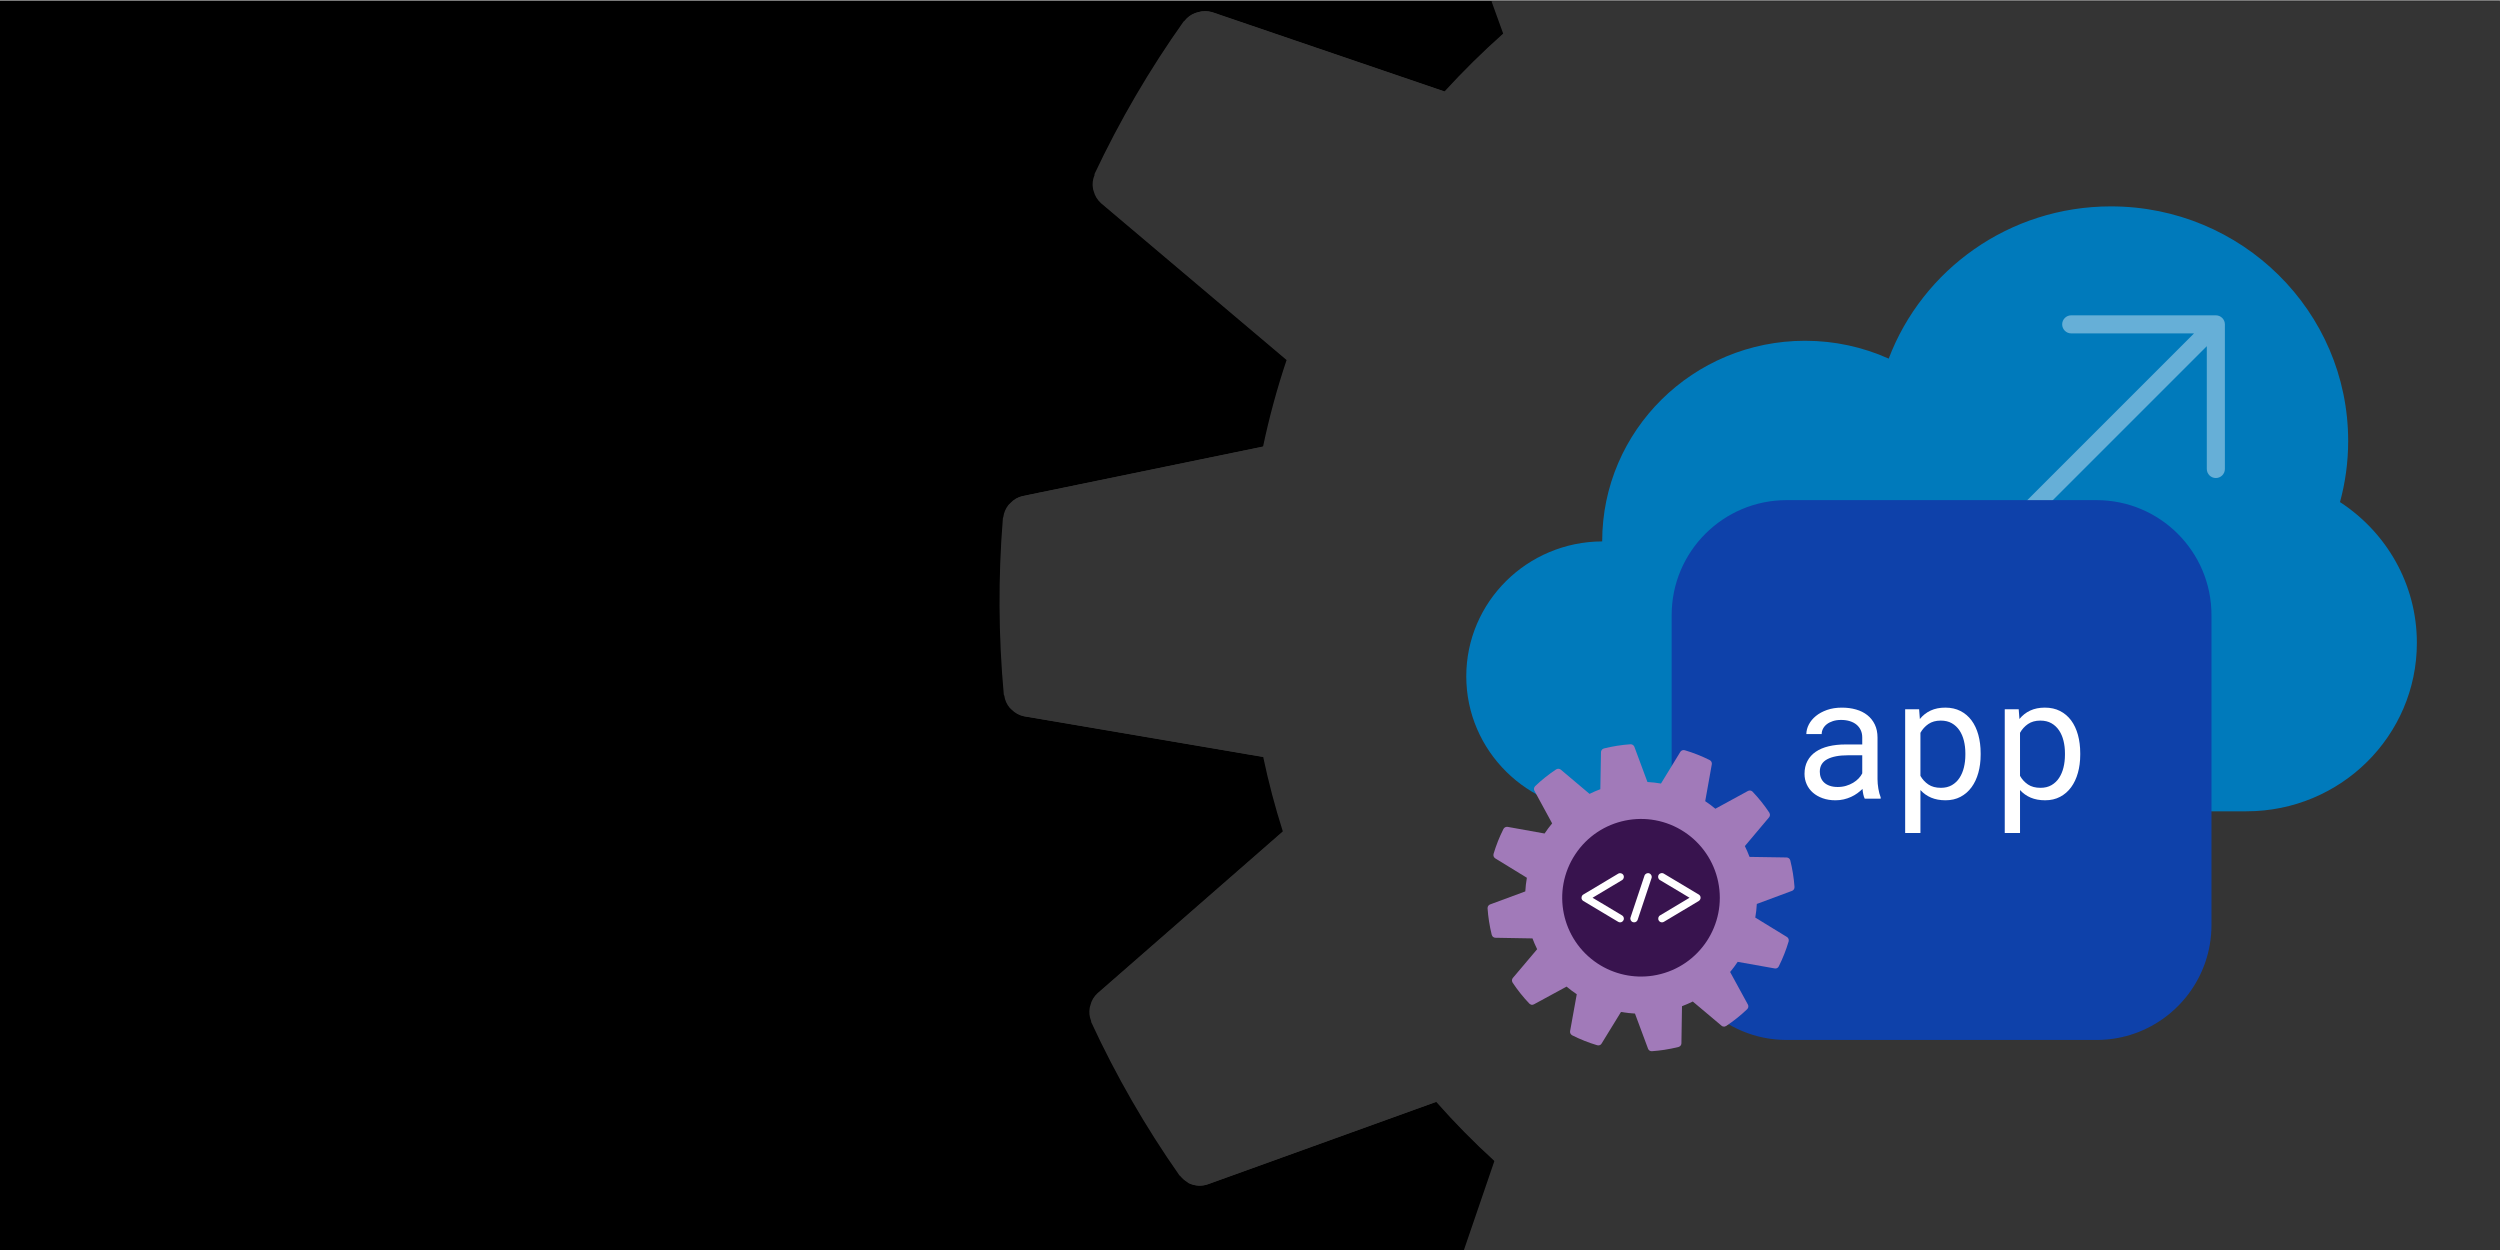
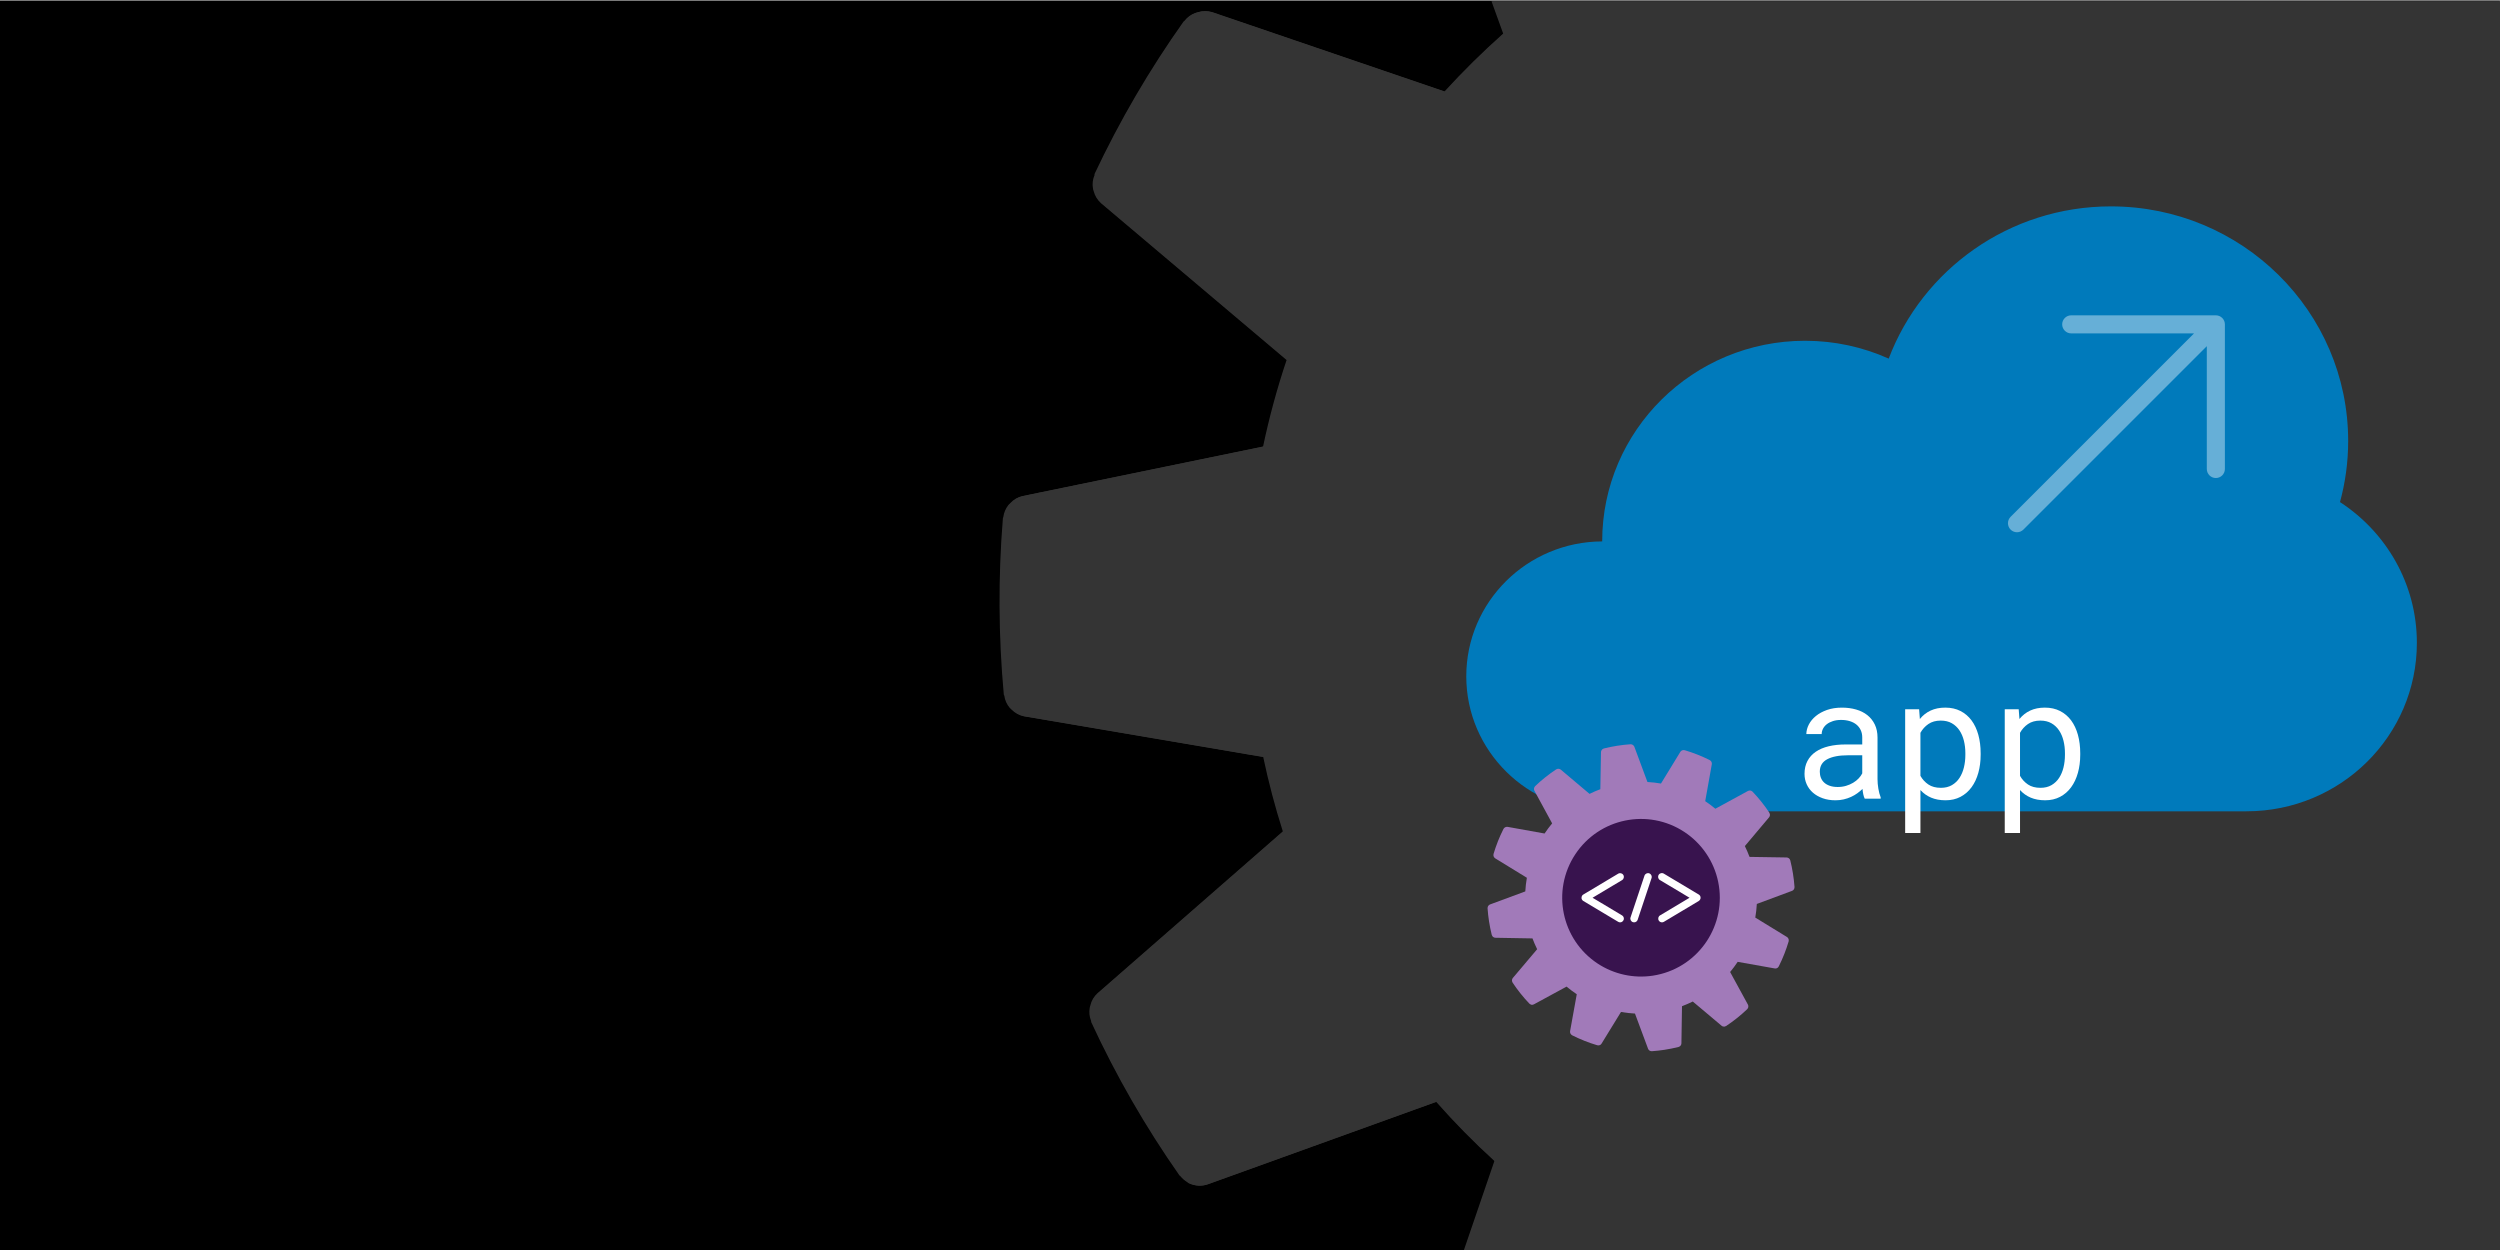
<svg xmlns="http://www.w3.org/2000/svg" viewBox="0 0 1200 600">
  <rect x="0" y="0" width="1200" height="600" fill="#808080" stroke="none" />
  <defs>
    <style>.cls-1{fill:#343434;}.cls-1,.cls-2,.cls-3,.cls-4,.cls-5,.cls-6,.cls-7,.cls-8,.cls-9{stroke-width:0px;}.cls-10{clip-path:url(#clippath);}.cls-2{fill:none;}.cls-3{fill:#66afd7;}.cls-4{fill:#a17ab9;}.cls-11{clip-path:url(#clippath-1);}.cls-5{fill:#000;}.cls-6{fill:#007abb;}.cls-7{fill:#0e41aa;}.cls-8{fill:#fff;}.cls-9{fill:#38134e;}</style>
    <clipPath id="clippath">
      <rect height="603.757" width="1594.65" y="-3.144" x="-1650.2" class="cls-2" />
    </clipPath>
    <clipPath id="clippath-1">
      <rect height="599.387" width="1203.166" y=".613" x="-3.166" class="cls-2" />
    </clipPath>
  </defs>
  <g id="bg">
    <rect height="600" width="1199.629" y=".456" class="cls-5" />
  </g>
  <g id="BIG-IP_Next_Gear">
    <g class="cls-10">
      <path d="M192.278,254.391c0-.212-.188-.329-.235-.518-.288-2.193-1.212-4.255-2.659-5.929-.259-.297-.542-.573-.847-.823-1.633-1.667-3.733-2.799-6.023-3.247l-114.904-19.339c-2.564-12.092-5.74-24.02-9.411-35.69l88.79-77.873c3.634-3.395,4.82-8.669,2.987-13.293v-.494c-11.924-25.698-26.095-50.293-42.348-73.497-.188-.259-.447-.4-.635-.635-.354-.429-.739-.829-1.153-1.2-.664-.592-1.39-1.113-2.164-1.553-.425-.248-.865-.468-1.318-.659-.932-.383-1.915-.628-2.917-.729-.373-.076-.75-.131-1.129-.165-1.47-.07-2.941.146-4.329.635L-15.603,59.19c-8.775-9.909-18.082-19.333-27.879-28.232L-5.51-80.699c.67-2.177.67-4.505,0-6.682-.088-.398-.198-.791-.329-1.176-.755-2.058-2.086-3.855-3.835-5.176-.118,0-.118-.259-.235-.353-23.142-16.361-47.681-30.65-73.332-42.7h-.517c-2.04-.894-4.298-1.171-6.494-.8-.352.077-.698.179-1.035.305-2.296.545-4.366,1.785-5.929,3.553l-75.073,89.189c-13.507-4.533-27.271-8.265-41.219-11.175l-23.95-115.586c-.529-2.197-1.701-4.188-3.365-5.717-.321-.353-.667-.683-1.035-.988-1.689-1.385-3.737-2.258-5.905-2.517,0,0-.188,0-.329-.141-28.239-2.303-56.625-2.146-84.837.47-.235,0-.376.235-.588.259-2.63.322-5.041,1.624-6.752,3.647-1.57,1.578-2.641,3.582-3.082,5.764l-19.527,114.881c-11.999,2.517-23.927,5.67-35.666,9.411l-77.779-88.813c-1.538-1.682-3.546-2.862-5.764-3.388-.401-.135-.81-.245-1.224-.329-2.119-.343-4.291-.099-6.281.706h-.494c-25.723,11.906-50.335,26.077-73.544,42.348-.142,0-.165.306-.306.424-1.765,1.34-3.106,3.162-3.858,5.246-.142.4-.188.73-.306,1.129-.658,2.242-.609,4.633.141,6.846l39.619,109.61c-9.891,8.785-19.315,18.083-28.232,27.856l-111.728-38.137c-2.15-.635-4.438-.635-6.588,0-.473.105-.937.247-1.388.423-1.999.746-3.75,2.032-5.058,3.717,0,.142-.282.142-.376.283-16.397,23.111-30.717,47.628-42.795,73.262v.541c-.882,2.044-1.136,4.304-.73,6.493,0,.4.212.729.306,1.129.566,2.254,1.796,4.286,3.529,5.834l89.095,75.285c-4.569,13.61-8.339,27.475-11.293,41.525l-115.516,23.785c-2.213.497-4.223,1.653-5.764,3.317-.329.282-.635.588-.918.918-1.354,1.686-2.217,3.713-2.494,5.858,0,.165-.165.283-.188.447-2.299,28.191-2.158,56.529.424,84.696,0,.212.188.329.235.518.283,2.19,1.199,4.25,2.635,5.929.272.292.563.567.87.823,1.606,1.63,3.662,2.744,5.905,3.2l114.881,19.55c2.538,12.047,5.679,23.958,9.411,35.69l-89.001,77.732c-1.687,1.543-2.868,3.561-3.388,5.787-.124.378-.226.763-.305,1.153-.391,2.156-.145,4.38.706,6.4v.447c11.901,25.741,26.072,50.368,42.348,73.592.141.188.376.259.517.447.832,1.034,1.834,1.917,2.965,2.611.353.212.635.541,1.011.729,1.476.693,3.076,1.085,4.706,1.153h.376c1.364-.002,2.717-.24,4-.706l109.634-39.571c8.808,9.984,18.153,19.479,27.997,28.443l-38.184,111.564c-.669,2.177-.669,4.505,0,6.681.077.408.187.81.329,1.2.743,2.038,2.048,3.825,3.765,5.152.141,0,.141.283.282.376,23.106,16.406,47.613,30.742,73.238,42.842.259,0,.518,0,.753.165.948.346,1.936.568,2.941.658.434.124.873.227,1.318.306.156.011.314.011.47,0,1.136-.071,2.256-.317,3.317-.729.43-.096.853-.213,1.27-.353,1.517-.69,2.859-1.711,3.929-2.988l75.285-89.048c13.941,4.698,28.154,8.547,42.56,11.528l23.997,115.327c.501,2.348,1.727,4.48,3.505,6.094.141,0,.235.282.376.4,1.762,1.478,3.925,2.396,6.211,2.635.188,0,.282.188.47.212h.964c12.681,1.011,25.409,1.553,38.137,1.553,15.292,0,30.585-.729,45.735-2.165.212,0,.353-.211.565-.235,2.274-.307,4.408-1.272,6.14-2.776.165-.141.259-.329.4-.47,1.763-1.681,2.942-3.882,3.364-6.281l19.315-114.927c12.022-2.564,23.95-5.74,35.666-9.411l77.92,88.766c1.083,1.223,2.415,2.202,3.906,2.87.461.154.932.272,1.411.353,1.013.377,2.075.607,3.152.682h.376c.46-.069.915-.163,1.365-.283,1.005-.088,1.994-.309,2.941-.658.211,0,.423,0,.635-.118,25.696-11.916,50.283-26.087,73.473-42.348.165,0,.165-.329.329-.447,1.757-1.343,3.089-3.165,3.835-5.246.119-.37.213-.747.283-1.129.647-2.236.598-4.616-.141-6.823l-39.855-109.54c9.91-8.782,19.335-18.097,28.232-27.903l111.657,37.878c1.228.417,2.515.631,3.811.635h.4c1.698-.049,3.366-.458,4.894-1.2.123-.087.241-.181.353-.283,1.385-.769,2.595-1.819,3.552-3.082.118-.142.283-.188.4-.329,16.364-23.127,30.646-47.66,42.677-73.309v-.565c.835-2.04,1.079-4.274.706-6.446-.085-.39-.195-.776-.329-1.153-.556-2.264-1.796-4.301-3.552-5.834l-89.189-75.214c4.563-13.606,8.311-27.472,11.222-41.525l115.469-23.997c2.221-.505,4.239-1.67,5.788-3.341.308-.28.598-.579.87-.894,1.376-1.691,2.241-3.74,2.494-5.905,0-.165.164-.259.188-.424,2.259-28.234,2.07-56.612-.564-84.813Z" class="cls-1" />
    </g>
    <g class="cls-11">
      <path d="M1442.493,242.947c0-.212-.188-.329-.235-.518-.288-2.193-1.212-4.255-2.659-5.929-.259-.297-.542-.573-.847-.823-1.633-1.667-3.733-2.799-6.023-3.247l-114.904-19.339c-2.564-12.092-5.74-24.02-9.411-35.69l88.79-77.873c3.634-3.395,4.82-8.669,2.987-13.293v-.494c-11.924-25.698-26.095-50.293-42.348-73.497-.188-.259-.447-.4-.635-.635-.354-.429-.739-.829-1.153-1.2-.664-.592-1.39-1.113-2.164-1.553-.425-.248-.865-.468-1.318-.659-.932-.383-1.915-.628-2.917-.729-.373-.076-.75-.131-1.129-.165-1.47-.07-2.941.146-4.329.635l-109.587,39.807c-8.775-9.909-18.082-19.333-27.879-28.232l37.972-111.657c.67-2.177.67-4.505,0-6.682-.088-.398-.198-.791-.329-1.176-.755-2.058-2.086-3.855-3.835-5.176-.118,0-.118-.259-.235-.353-23.142-16.361-47.681-30.65-73.332-42.7h-.517c-2.04-.894-4.298-1.171-6.494-.8-.352.077-.698.179-1.035.305-2.296.545-4.366,1.785-5.929,3.553l-75.073,89.189c-13.507-4.533-27.271-8.265-41.219-11.175l-23.95-115.586c-.529-2.197-1.701-4.188-3.365-5.717-.321-.353-.667-.683-1.035-.988-1.689-1.385-3.737-2.258-5.905-2.517,0,0-.188,0-.329-.141-28.239-2.303-56.625-2.146-84.837.47-.235,0-.376.235-.588.259-2.63.322-5.041,1.624-6.752,3.647-1.57,1.578-2.641,3.582-3.082,5.764l-19.527,114.881c-11.999,2.517-23.927,5.67-35.666,9.411l-77.779-88.813c-1.538-1.682-3.546-2.862-5.764-3.388-.401-.135-.81-.245-1.224-.329-2.119-.343-4.291-.099-6.281.706h-.494c-25.723,11.906-50.335,26.077-73.544,42.348-.142,0-.165.306-.306.424-1.765,1.34-3.106,3.162-3.858,5.246-.142.4-.188.73-.306,1.129-.658,2.242-.609,4.633.141,6.846l39.619,109.61c-9.891,8.785-19.315,18.083-28.232,27.856l-111.728-38.137c-2.15-.635-4.438-.635-6.588,0-.473.105-.937.247-1.388.423-1.999.746-3.75,2.032-5.058,3.717,0,.142-.282.142-.376.283-16.397,23.111-30.717,47.628-42.795,73.262v.541c-.882,2.044-1.136,4.304-.73,6.493,0,.4.212.729.306,1.129.566,2.254,1.796,4.286,3.529,5.834l89.095,75.285c-4.569,13.61-8.339,27.475-11.293,41.525l-115.516,23.785c-2.213.497-4.223,1.653-5.764,3.317-.329.282-.635.588-.918.918-1.354,1.686-2.217,3.713-2.494,5.858,0,.165-.165.283-.188.447-2.299,28.191-2.158,56.529.424,84.696,0,.212.188.329.235.518.283,2.19,1.199,4.25,2.635,5.929.272.292.563.567.87.823,1.606,1.63,3.662,2.744,5.905,3.2l114.881,19.55c2.538,12.047,5.679,23.958,9.411,35.69l-89.001,77.732c-1.687,1.543-2.868,3.561-3.388,5.787-.124.378-.226.763-.305,1.153-.391,2.156-.145,4.38.706,6.4v.447c11.901,25.741,26.072,50.368,42.348,73.592.141.188.376.259.517.447.832,1.034,1.834,1.917,2.965,2.611.353.212.635.541,1.011.729,1.476.693,3.076,1.085,4.706,1.153h.376c1.364-.002,2.717-.24,4-.706l109.634-39.571c8.808,9.984,18.153,19.479,27.997,28.443l-38.184,111.564c-.669,2.177-.669,4.505,0,6.681.077.408.187.81.329,1.2.743,2.038,2.048,3.825,3.765,5.152.141,0,.141.283.282.376,23.106,16.406,47.613,30.742,73.238,42.842.259,0,.518,0,.753.165.948.346,1.936.568,2.941.658.434.124.873.227,1.318.306.156.011.314.011.47,0,1.136-.071,2.256-.317,3.317-.729.43-.096.853-.213,1.27-.353,1.517-.69,2.859-1.711,3.929-2.988l75.285-89.048c13.941,4.698,28.154,8.547,42.56,11.528l23.997,115.327c.501,2.348,1.727,4.48,3.505,6.094.141,0,.235.282.376.4,1.762,1.478,3.925,2.396,6.211,2.635.188,0,.282.188.47.212h.964c12.681,1.011,25.409,1.553,38.137,1.553,15.292,0,30.585-.729,45.735-2.165.212,0,.353-.211.565-.235,2.274-.307,4.408-1.272,6.14-2.776.165-.141.259-.329.4-.47,1.763-1.681,2.942-3.882,3.364-6.281l19.315-114.927c12.022-2.564,23.95-5.74,35.666-9.411l77.92,88.766c1.083,1.223,2.415,2.202,3.906,2.87.461.154.932.272,1.411.353,1.013.377,2.075.607,3.152.682h.376c.46-.069.915-.163,1.365-.283,1.005-.088,1.994-.309,2.941-.658.211,0,.423,0,.635-.118,25.696-11.916,50.283-26.087,73.473-42.348.165,0,.165-.329.329-.447,1.757-1.343,3.089-3.165,3.835-5.246.119-.37.213-.747.283-1.129.647-2.236.598-4.616-.141-6.823l-39.855-109.54c9.91-8.782,19.335-18.097,28.232-27.903l111.657,37.878c1.228.417,2.515.631,3.811.635h.4c1.698-.049,3.366-.458,4.894-1.2.123-.087.241-.181.353-.283,1.385-.769,2.595-1.819,3.552-3.082.118-.142.283-.188.4-.329,16.364-23.127,30.646-47.66,42.677-73.309v-.565c.835-2.04,1.079-4.274.706-6.446-.085-.39-.195-.776-.329-1.153-.556-2.264-1.796-4.301-3.552-5.834l-89.189-75.214c4.563-13.606,8.311-27.472,11.222-41.525l115.469-23.997c2.221-.505,4.239-1.67,5.788-3.341.308-.28.598-.579.87-.894,1.376-1.691,2.241-3.74,2.494-5.905,0-.165.164-.259.188-.424,2.259-28.234,2.07-56.612-.564-84.813Z" class="cls-1" />
      <path d="M1442.123,242.965c0-.212-.188-.329-.235-.518-.288-2.193-1.212-4.254-2.658-5.928-.259-.297-.542-.573-.847-.823-1.633-1.667-3.733-2.799-6.023-3.247l-114.9-19.338c-2.564-12.092-5.74-24.02-9.41-35.689l88.787-77.87c3.634-3.395,4.82-8.669,2.987-13.292v-.494c-11.924-25.697-26.094-50.292-42.346-73.495-.188-.259-.447-.4-.635-.635-.354-.429-.739-.829-1.153-1.2-.664-.592-1.39-1.113-2.164-1.552-.425-.248-.865-.468-1.318-.659-.932-.383-1.915-.628-2.917-.729-.373-.076-.75-.131-1.129-.165-1.47-.07-2.941.146-4.329.635l-109.583,39.806c-8.775-9.908-18.081-19.332-27.878-28.231l37.971-111.654c.67-2.177.67-4.504,0-6.682-.088-.398-.198-.791-.329-1.176-.755-2.058-2.086-3.855-3.835-5.176-.118,0-.118-.259-.235-.353-23.141-16.361-47.679-30.649-73.33-42.699h-.517c-2.04-.894-4.298-1.171-6.494-.8-.352.077-.698.179-1.035.305-2.296.545-4.366,1.785-5.929,3.553l-75.071,89.187c-13.507-4.533-27.27-8.264-41.217-11.175l-23.949-115.583c-.529-2.197-1.701-4.188-3.365-5.717-.321-.353-.667-.683-1.035-.988-1.689-1.385-3.737-2.258-5.905-2.517,0,0-.188,0-.329-.141-28.238-2.303-56.624-2.145-84.835.47-.235,0-.376.235-.588.259-2.63.322-5.041,1.624-6.752,3.647-1.57,1.578-2.641,3.582-3.082,5.763l-19.526,114.877c-11.998,2.517-23.926,5.67-35.665,9.41l-77.777-88.81c-1.538-1.682-3.546-2.862-5.763-3.388-.401-.135-.81-.244-1.224-.329-2.119-.343-4.291-.099-6.281.706h-.494c-25.722,11.905-50.333,26.076-73.541,42.346-.142,0-.165.306-.306.424-1.765,1.34-3.106,3.162-3.858,5.246-.142.4-.188.73-.306,1.129-.658,2.242-.609,4.633.141,6.846l39.618,109.607c-9.891,8.785-19.314,18.083-28.231,27.855l-111.725-38.135c-2.15-.635-4.437-.635-6.587,0-.473.105-.937.247-1.388.423-1.998.745-3.75,2.032-5.058,3.717,0,.142-.282.142-.376.283-16.396,23.11-30.716,47.626-42.793,73.259v.541c-.882,2.044-1.136,4.304-.73,6.493,0,.4.212.729.306,1.129.566,2.254,1.796,4.286,3.529,5.834l89.092,75.283c-4.569,13.61-8.339,27.474-11.293,41.523l-115.512,23.784c-2.213.497-4.223,1.653-5.764,3.317-.329.282-.635.588-.918.918-1.354,1.686-2.217,3.713-2.493,5.858,0,.165-.165.283-.188.447-2.299,28.19-2.157,56.527.424,84.693,0,.212.188.329.235.518.283,2.19,1.199,4.25,2.635,5.928.272.292.563.567.87.823,1.606,1.63,3.662,2.744,5.905,3.2l114.877,19.55c2.538,12.046,5.679,23.958,9.41,35.689l-88.998,77.73c-1.687,1.543-2.868,3.561-3.388,5.787-.124.378-.226.763-.305,1.153-.391,2.156-.145,4.38.706,6.399v.447c11.9,25.74,26.072,50.367,42.347,73.589.141.188.376.259.517.447.832,1.034,1.834,1.917,2.964,2.611.353.212.635.541,1.011.729,1.476.693,3.076,1.085,4.705,1.153h.376c1.364-.002,2.717-.24,4-.706l109.63-39.57c8.807,9.984,18.153,19.479,27.996,28.442l-38.183,111.56c-.669,2.177-.669,4.504,0,6.681.077.408.187.81.329,1.2.743,2.038,2.048,3.825,3.764,5.152.141,0,.141.283.282.376,23.105,16.405,47.612,30.741,73.236,42.841.259,0,.518,0,.753.165.948.346,1.936.568,2.941.658.434.124.873.227,1.318.306.156.011.314.011.47,0,1.136-.071,2.255-.317,3.317-.729.43-.096.853-.213,1.27-.353,1.517-.69,2.859-1.711,3.929-2.988l75.283-89.045c13.941,4.698,28.153,8.547,42.559,11.528l23.996,115.323c.501,2.348,1.727,4.479,3.505,6.093.141,0,.235.282.376.4,1.762,1.478,3.925,2.395,6.211,2.635.188,0,.282.188.47.212h.964c12.681,1.011,25.408,1.552,38.136,1.552,15.292,0,30.584-.729,45.734-2.165.212,0,.353-.211.565-.235,2.274-.307,4.408-1.272,6.14-2.776.165-.141.259-.329.4-.47,1.763-1.681,2.942-3.882,3.364-6.281l19.314-114.924c12.022-2.564,23.949-5.74,35.665-9.41l77.918,88.763c1.083,1.223,2.414,2.202,3.905,2.87.461.154.932.272,1.411.353,1.013.377,2.075.607,3.152.682h.376c.46-.069.915-.163,1.365-.283,1.005-.088,1.994-.309,2.941-.658.211,0,.423,0,.635-.118,25.695-11.916,50.281-26.086,73.471-42.347.165,0,.165-.329.329-.447,1.757-1.343,3.089-3.165,3.835-5.246.119-.37.213-.747.283-1.129.647-2.236.598-4.616-.141-6.823l-39.853-109.537c9.91-8.782,19.334-18.096,28.231-27.902l111.654,37.877c1.228.417,2.515.631,3.811.635h.4c1.698-.049,3.366-.458,4.894-1.2.123-.087.241-.181.353-.283,1.385-.769,2.595-1.819,3.552-3.082.118-.142.283-.188.4-.329,16.363-23.127,30.645-47.658,42.676-73.307v-.565c.835-2.04,1.079-4.274.706-6.446-.085-.39-.195-.776-.329-1.153-.556-2.264-1.796-4.301-3.552-5.834l-89.187-75.212c4.563-13.606,8.31-27.472,11.222-41.523l115.465-23.996c2.221-.505,4.239-1.67,5.787-3.341.308-.28.598-.579.87-.894,1.376-1.691,2.241-3.74,2.494-5.905,0-.165.164-.259.188-.424,2.259-28.233,2.07-56.61-.564-84.811Z" class="cls-1" />
    </g>
    <path d="M1123.196,241.007c2.546-9.354,3.926-19.181,3.926-29.329,0-62.195-50.991-112.614-113.892-112.614-48.826,0-90.459,30.388-106.654,73.072-12.243-5.486-25.824-8.566-40.141-8.566-53.785,0-97.386,43.112-97.386,96.293v.014c-36.055.15-65.239,29.083-65.239,64.768s29.333,64.782,65.518,64.782h308.987c45.165,0,81.78-36.203,81.78-80.862,0-28.261-14.686-53.101-36.899-67.558Z" class="cls-6" />
    <path d="M965.083,254.211c.85.85,1.961,1.267,3.072,1.267s2.221-.425,3.072-1.267l88.043-88.043v58.947c0,2.395,1.944,4.339,4.339,4.339s4.339-1.944,4.339-4.339v-69.421c0-.564-.113-1.128-.33-1.657-.443-1.059-1.284-1.909-2.352-2.352-.529-.217-1.093-.33-1.657-.33h-69.421c-2.395,0-4.339,1.944-4.339,4.339s1.944,4.339,4.339,4.339h58.947l-88.043,88.043c-1.692,1.692-1.692,4.443,0,6.135h-.009Z" class="cls-3" />
    <g id="app">
-       <path d="M1022.643,496.723c22.512-6.96,38.867-27.939,38.867-52.737v-148.733c0-30.481-24.71-55.191-55.191-55.191h-148.733c-30.481,0-55.191,24.71-55.191,55.191v148.733c0,30.481,24.71,55.191,55.191,55.191h148.733c5.683,0,11.165-.859,16.324-2.454" class="cls-7" />
-     </g>
+       </g>
    <path d="M895.067,383.345c-.291-.556-.522-1.248-.694-2.082-.172-.832-.297-1.698-.376-2.596-.741.74-1.566,1.44-2.478,2.1-.912.662-1.917,1.244-3.013,1.746-1.097.502-2.267.898-3.509,1.188-1.243.292-2.564.436-3.965.436-2.273,0-4.327-.33-6.164-.99s-3.396-1.552-4.677-2.676c-1.282-1.124-2.274-2.458-2.974-4.004s-1.05-3.218-1.05-5.015c0-2.352.469-4.413,1.407-6.183.938-1.772,2.266-3.244,3.985-4.421,1.718-1.176,3.786-2.054,6.203-2.636,2.419-.58,5.12-.872,8.107-.872h8.008v-3.37c0-1.294-.238-2.458-.714-3.488-.476-1.032-1.15-1.91-2.022-2.638-.872-.726-1.936-1.288-3.191-1.684-1.256-.396-2.664-.596-4.222-.596-1.454,0-2.755.186-3.905.556s-2.121.86-2.914,1.466c-.793.61-1.407,1.33-1.844,2.162-.436.832-.654,1.698-.654,2.596h-7.373c.026-1.558.429-3.092,1.209-4.597.78-1.508,1.903-2.862,3.37-4.064,1.467-1.202,3.251-2.174,5.352-2.914,2.101-.74,4.485-1.11,7.155-1.11,2.431,0,4.69.296,6.778.892,2.088.594,3.892,1.494,5.411,2.696,1.52,1.202,2.716,2.702,3.588,4.499.872,1.798,1.308,3.898,1.308,6.303v19.94c0,1.426.132,2.94.397,4.537.264,1.6.634,2.994,1.11,4.184v.634h-7.651ZM882.105,377.756c1.427,0,2.761-.184,4.004-.556,1.242-.37,2.372-.858,3.39-1.466,1.017-.608,1.896-1.302,2.636-2.082.74-.778,1.322-1.592,1.745-2.438v-8.681h-6.818c-4.281,0-7.612.634-9.99,1.902-2.379,1.27-3.569,3.266-3.569,5.987,0,1.056.179,2.034.536,2.934.356.898.892,1.672,1.605,2.318.714.648,1.612,1.156,2.696,1.526,1.084.372,2.339.556,3.767.556Z" class="cls-8" />
    <path d="M950.707,362.376c0,3.066-.371,5.925-1.11,8.581-.741,2.656-1.824,4.963-3.251,6.917-1.428,1.958-3.192,3.49-5.292,4.599-2.101,1.11-4.499,1.664-7.195,1.664-2.617,0-4.922-.422-6.917-1.268-1.996-.846-3.707-2.062-5.134-3.648v20.614h-7.333v-59.383h6.699l.357,4.677c1.427-1.77,3.152-3.124,5.173-4.062,2.022-.938,4.366-1.408,7.036-1.408,2.749,0,5.179.542,7.294,1.626,2.114,1.084,3.885,2.59,5.312,4.517,1.427,1.93,2.51,4.235,3.251,6.919.739,2.682,1.11,5.621,1.11,8.819v.834ZM943.373,361.542c0-2.088-.232-4.076-.694-5.965s-1.176-3.554-2.141-4.995c-.965-1.44-2.187-2.584-3.667-3.43-1.48-.844-3.251-1.268-5.312-1.268-2.352,0-4.327.548-5.926,1.646-1.599,1.096-2.874,2.504-3.826,4.221v20.654c.952,1.692,2.221,3.072,3.806,4.142,1.586,1.072,3.595,1.606,6.026,1.606,2.035,0,3.792-.428,5.272-1.288,1.48-.858,2.696-2.016,3.647-3.47.952-1.452,1.659-3.132,2.121-5.033.462-1.904.694-3.898.694-5.985v-.834Z" class="cls-8" />
    <path d="M998.509,362.376c0,3.066-.371,5.925-1.11,8.581-.741,2.656-1.824,4.963-3.251,6.917-1.428,1.958-3.192,3.49-5.292,4.599-2.101,1.11-4.499,1.664-7.195,1.664-2.617,0-4.922-.422-6.917-1.268-1.996-.846-3.707-2.062-5.134-3.648v20.614h-7.333v-59.383h6.699l.357,4.677c1.427-1.77,3.152-3.124,5.173-4.062,2.022-.938,4.366-1.408,7.036-1.408,2.749,0,5.179.542,7.294,1.626,2.114,1.084,3.885,2.59,5.312,4.517,1.427,1.93,2.51,4.235,3.251,6.919.739,2.682,1.11,5.621,1.11,8.819v.834ZM991.175,361.542c0-2.088-.232-4.076-.694-5.965s-1.176-3.554-2.141-4.995c-.965-1.44-2.187-2.584-3.667-3.43-1.48-.844-3.251-1.268-5.312-1.268-2.352,0-4.327.548-5.926,1.646-1.599,1.096-2.874,2.504-3.826,4.221v20.654c.952,1.692,2.221,3.072,3.806,4.142,1.586,1.072,3.595,1.606,6.026,1.606,2.035,0,3.792-.428,5.272-1.288,1.48-.858,2.696-2.016,3.647-3.47.952-1.452,1.659-3.132,2.121-5.033.462-1.904.694-3.898.694-5.985v-.834Z" class="cls-8" />
    <path d="M859.337,412.954c-.005-.032-.036-.046-.048-.073-.094-.325-.282-.616-.539-.836-.046-.039-.095-.074-.147-.105-.286-.215-.63-.338-.986-.353l-17.839-.28c-.667-1.771-1.422-3.504-2.247-5.186l11.647-13.833c.472-.598.53-1.423.146-2.081l-.011-.075c-2.397-3.615-5.109-7.012-8.103-10.15-.034-.035-.077-.05-.111-.081-.063-.057-.131-.109-.202-.155-.114-.074-.236-.136-.363-.185-.07-.028-.142-.051-.215-.069-.15-.036-.304-.051-.458-.043-.058-.003-.117-.003-.175.001-.224.023-.442.09-.641.196l-15.672,8.55c-1.557-1.298-3.183-2.51-4.871-3.631l3.176-17.777c.051-.345-.002-.697-.154-1.011-.022-.058-.048-.115-.077-.17-.162-.294-.405-.535-.7-.695-.018.003-.024-.036-.044-.048-3.88-1.944-7.924-3.541-12.084-4.774l-.078.012c-.329-.088-.678-.078-1.001.029-.051.02-.101.043-.15.07-.335.135-.62.371-.816.674l-9.31,15.23c-2.149-.375-4.319-.623-6.497-.742l-6.288-16.945c-.131-.32-.354-.595-.641-.788-.057-.046-.117-.088-.179-.126-.288-.171-.618-.256-.952-.245,0,0-.029.004-.053-.014-4.328.302-8.621.98-12.831,2.026-.036.005-.052.044-.083.053-.391.109-.726.362-.938.708-.201.275-.317.603-.334.943l-.309,17.84c-1.758.657-3.491,1.409-5.182,2.246l-13.82-11.652c-.272-.219-.603-.352-.951-.38-.064-.011-.128-.018-.193-.022-.329-.003-.652.084-.935.252l-.075.011c-3.619,2.395-7.019,5.107-10.157,8.105-.021.003-.018.05-.037.071-.236.243-.397.55-.463.883-.012.064-.012.115-.02.178-.048.355.015.715.179,1.033l8.522,15.679c-1.295,1.558-2.507,3.182-3.632,4.867l-17.791-3.199c-.34-.047-.686.006-.997.152-.069.027-.136.059-.2.096-.285.159-.521.394-.68.679.003.021-.039.028-.05.051-1.95,3.876-3.553,7.917-4.79,12.076l.012.082c-.086.33-.073.678.039,1,.009.061.049.105.072.164.138.328.371.607.669.802l15.221,9.344c-.378,2.165-.629,4.351-.753,6.546l-16.938,6.262c-.324.126-.601.348-.796.635-.043.05-.083.104-.118.16-.166.286-.25.613-.243.944.004.025-.018.047-.018.072.301,4.32.976,8.607,2.015,12.811.005.032.036.046.048.073.093.325.279.616.535.837.048.038.098.073.151.105.281.21.618.331.968.348l17.84.313c.662,1.765,1.412,3.496,2.247,5.186l-11.682,13.817c-.22.272-.352.605-.38.954-.01.06-.017.121-.02.182-.01.335.079.666.254.952l.01.068c2.394,3.622,5.107,7.024,8.106,10.164.026.025.063.03.089.056.15.137.322.248.509.327.058.024.109.067.17.087.239.071.491.093.739.066l.057-.009c.206-.032.406-.099.589-.199l15.684-8.516c1.563,1.308,3.197,2.53,4.893,3.661l-3.21,17.768c-.051.345.002.697.154,1.011.021.06.047.118.078.174.159.291.398.532.689.693.021-.003.028.04.051.05,3.876,1.951,7.916,3.557,12.073,4.798.039-.006.078-.012.118.008.151.031.306.041.46.032.069.009.137.014.207.016.024-.002.048-.006.071-.011.17-.037.334-.1.485-.187.063-.024.124-.052.184-.083.214-.139.393-.325.526-.543l9.345-15.214c2.219.39,4.459.645,6.708.765l6.289,16.905c.13.344.365.638.671.842.021-.003.042.037.066.052.301.183.649.272,1.001.256.028-.004.047.022.076.021l.146-.022c1.943-.139,3.882-.35,5.809-.644,2.315-.352,4.613-.815,6.873-1.381.032-.005.049-.04.08-.049.337-.099.638-.294.866-.562.022-.025.032-.056.05-.08.228-.295.356-.655.365-1.028l.276-17.842c1.761-.665,3.493-1.421,5.182-2.246l13.84,11.642c.192.16.416.278.657.345.073.013.147.02.222.021.162.034.328.044.493.031l.057-.009c.068-.021.135-.046.2-.074.15-.036.295-.093.43-.167.032-.005.064-.01.093-.032,3.615-2.396,7.011-5.107,10.146-8.103.025-.004.017-.054.04-.075.235-.244.395-.55.46-.882.01-.059.015-.118.017-.177.046-.353-.016-.712-.179-1.03l-8.556-15.663c1.298-1.558,2.51-3.185,3.631-4.874l17.775,3.161c.195.035.395.038.592.008l.061-.009c.256-.047.499-.147.713-.294.017-.016.032-.033.047-.051.192-.148.351-.335.467-.548.015-.024.038-.035.053-.059,1.944-3.878,3.541-7.92,4.771-12.08l-.013-.085c.079-.328.065-.672-.042-.992-.022-.057-.047-.113-.076-.167-.136-.33-.371-.61-.672-.801l-15.234-9.331c.377-2.165.625-4.35.742-6.544l16.926-6.293c.325-.128.603-.35.799-.639.04-.05.077-.101.111-.155.169-.288.253-.618.242-.951-.004-.025.019-.043.019-.068-.308-4.326-.991-8.617-2.039-12.826Z" class="cls-4" />
    <path d="M795.353,467.958c-.668.138-1.334.261-2.003.363-9.238,1.399-18.666-.671-26.469-5.81-17.446-11.491-22.273-34.948-10.782-52.394,11.491-17.446,34.948-22.273,52.394-10.782,8.361,5.509,14.196,14.108,16.227,23.913,4.237,20.456-8.911,40.473-29.367,44.71Z" class="cls-9" />
    <path d="M779.204,419.988c-.511-.853-1.617-1.131-2.471-.62,0,0,0,0,0,0l-16.74,10.007c-.854.511-1.131,1.617-.62,2.471.152.255.366.468.62.62l16.74,10.007c.279.169.6.257.926.256.995-.003,1.799-.812,1.796-1.807-.002-.629-.332-1.211-.87-1.536l-14.157-8.465,14.157-8.465c.851-.511,1.129-1.615.62-2.468Z" class="cls-8" />
    <path d="M798.671,419.368c-.834-.543-1.949-.307-2.492.527-.543.834-.307,1.949.527,2.492.037.024.075.047.114.068l14.157,8.465-14.157,8.465c-.852.514-1.125,1.621-.611,2.473.325.538.908.868,1.536.87.326.002.647-.087.926-.256l16.74-10.007c.854-.511,1.131-1.617.62-2.471-.152-.255-.366-.468-.62-.62l-16.74-10.007Z" class="cls-8" />
    <path d="M791.622,419.202c-.943-.316-1.964.193-2.28,1.136,0,0,0,.001,0,.002l-6.682,20.018c-.316.943.193,1.964,1.136,2.28,0,0,.001,0,.002,0,.183.061.376.092.569.09.775.001,1.465-.493,1.711-1.228l6.668-20.018c.317-.94-.185-1.959-1.124-2.28Z" class="cls-8" />
  </g>
</svg>